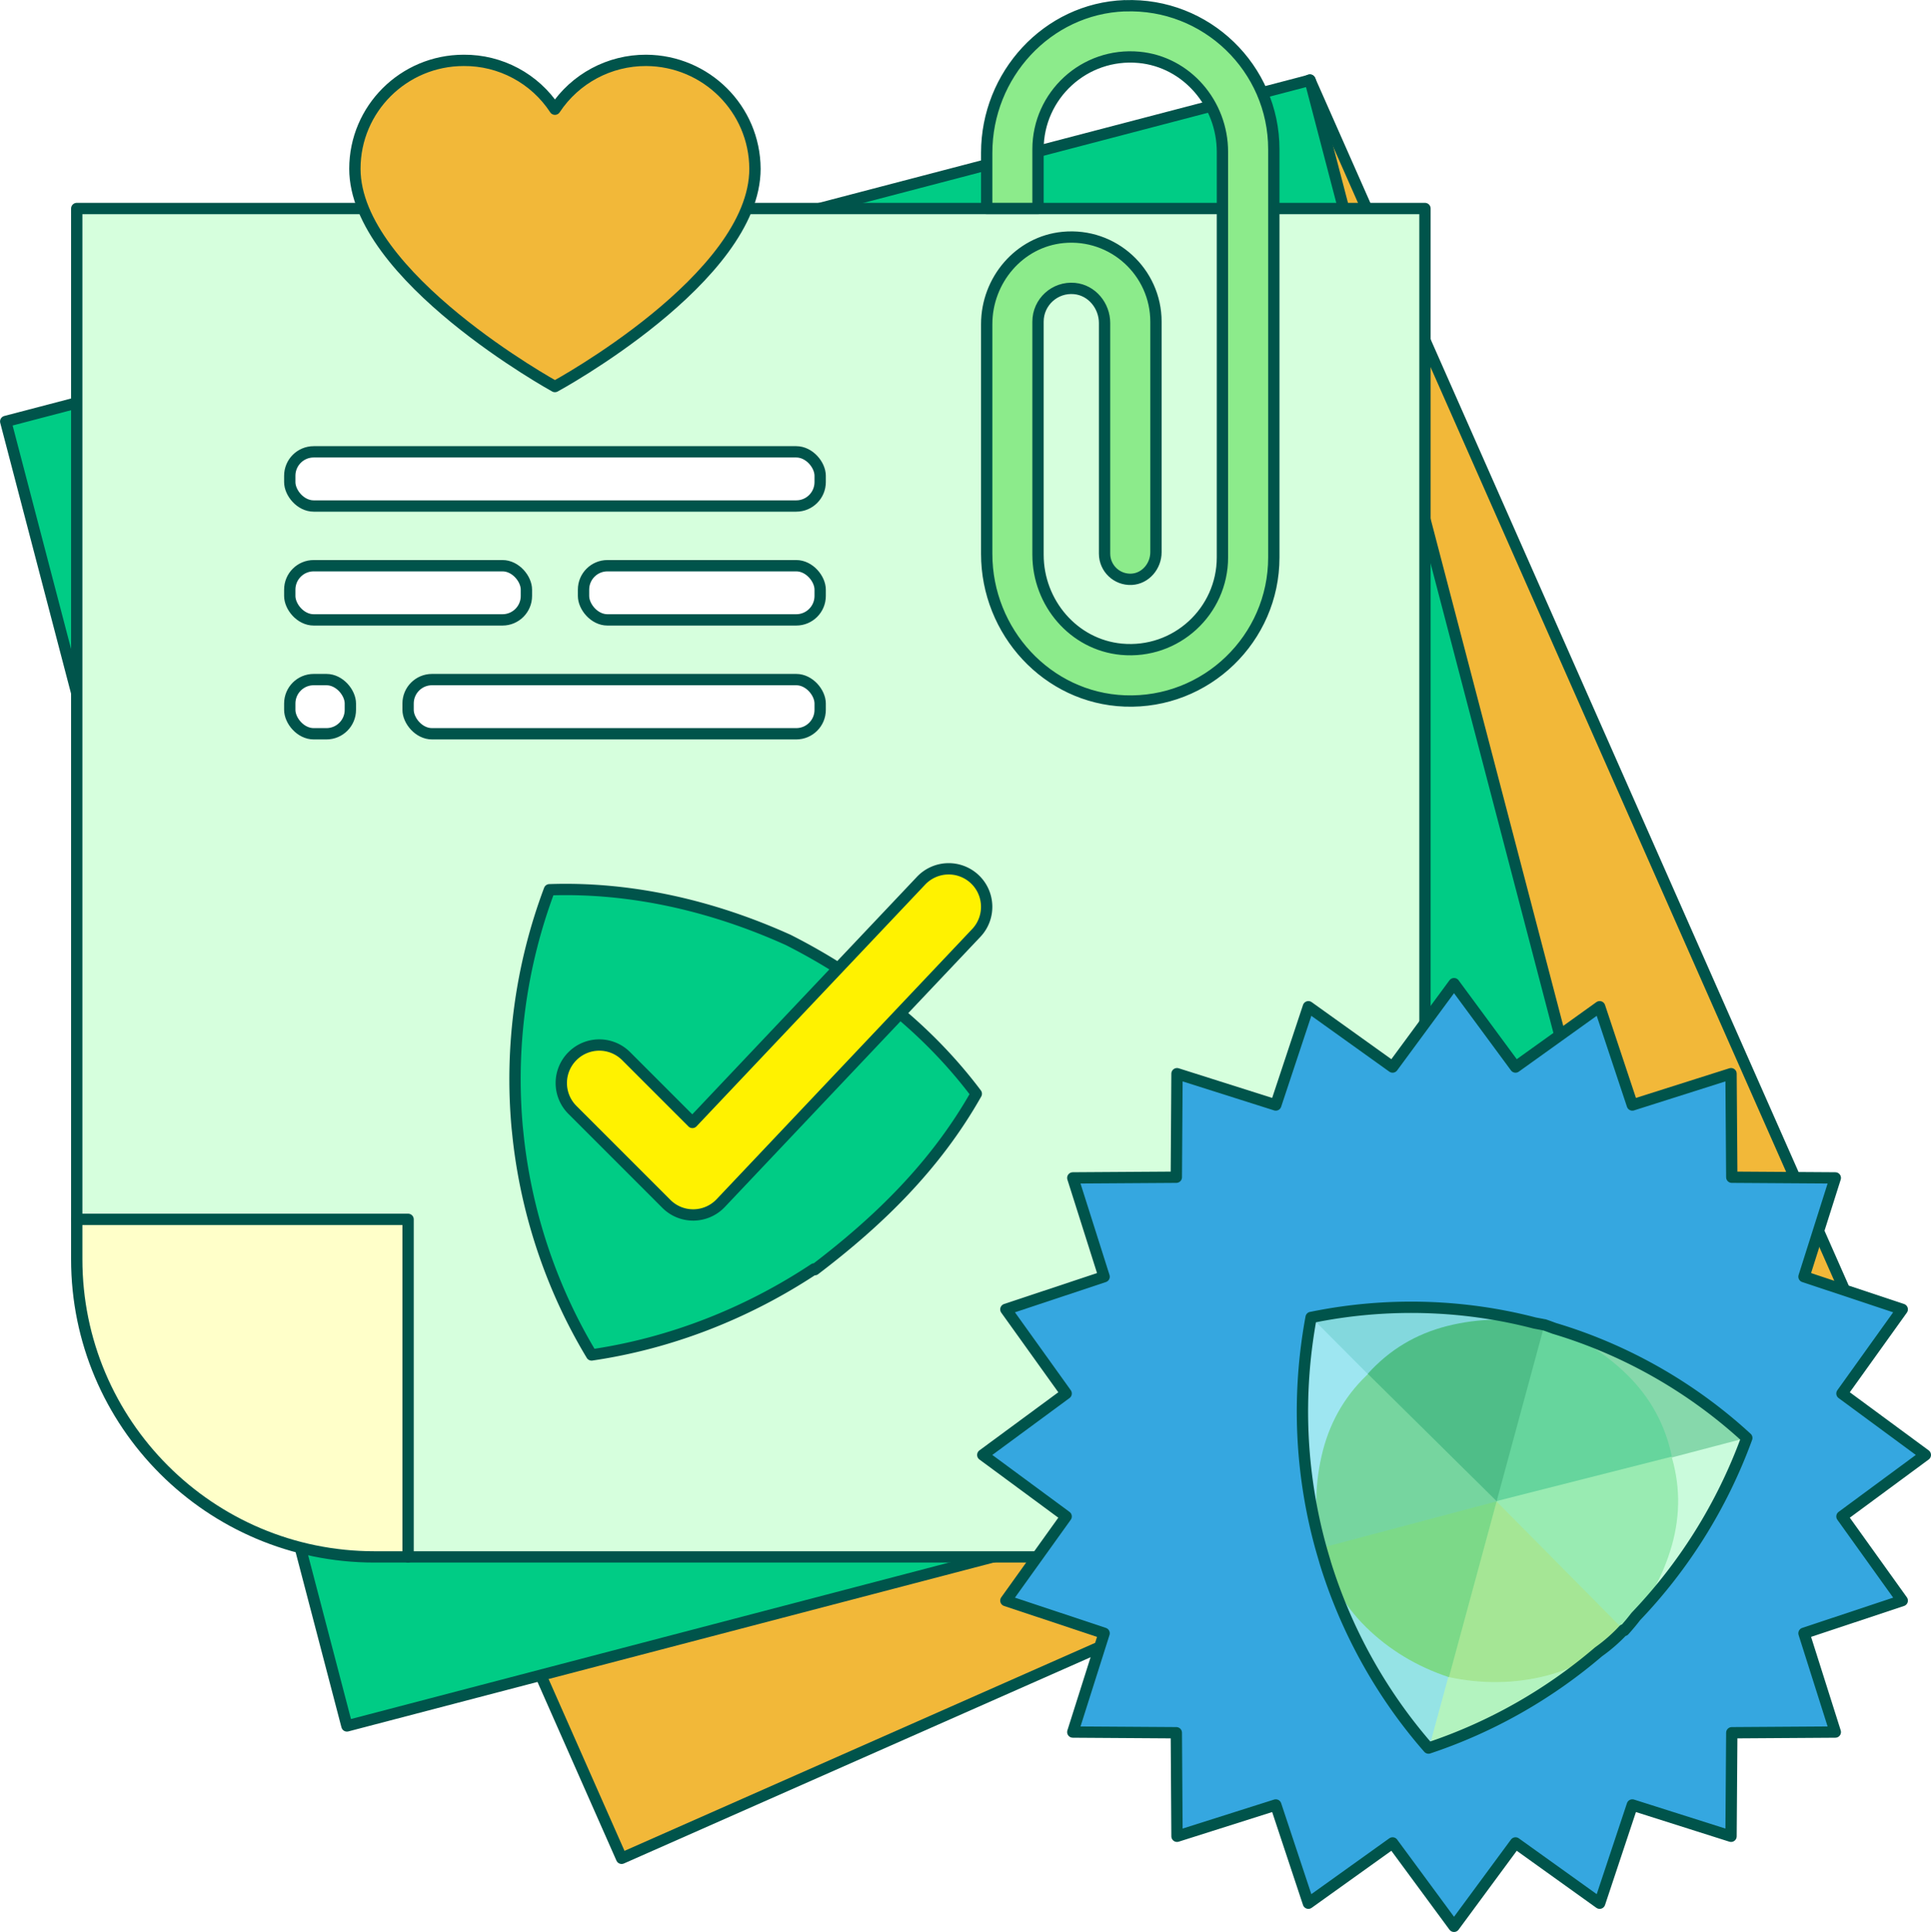
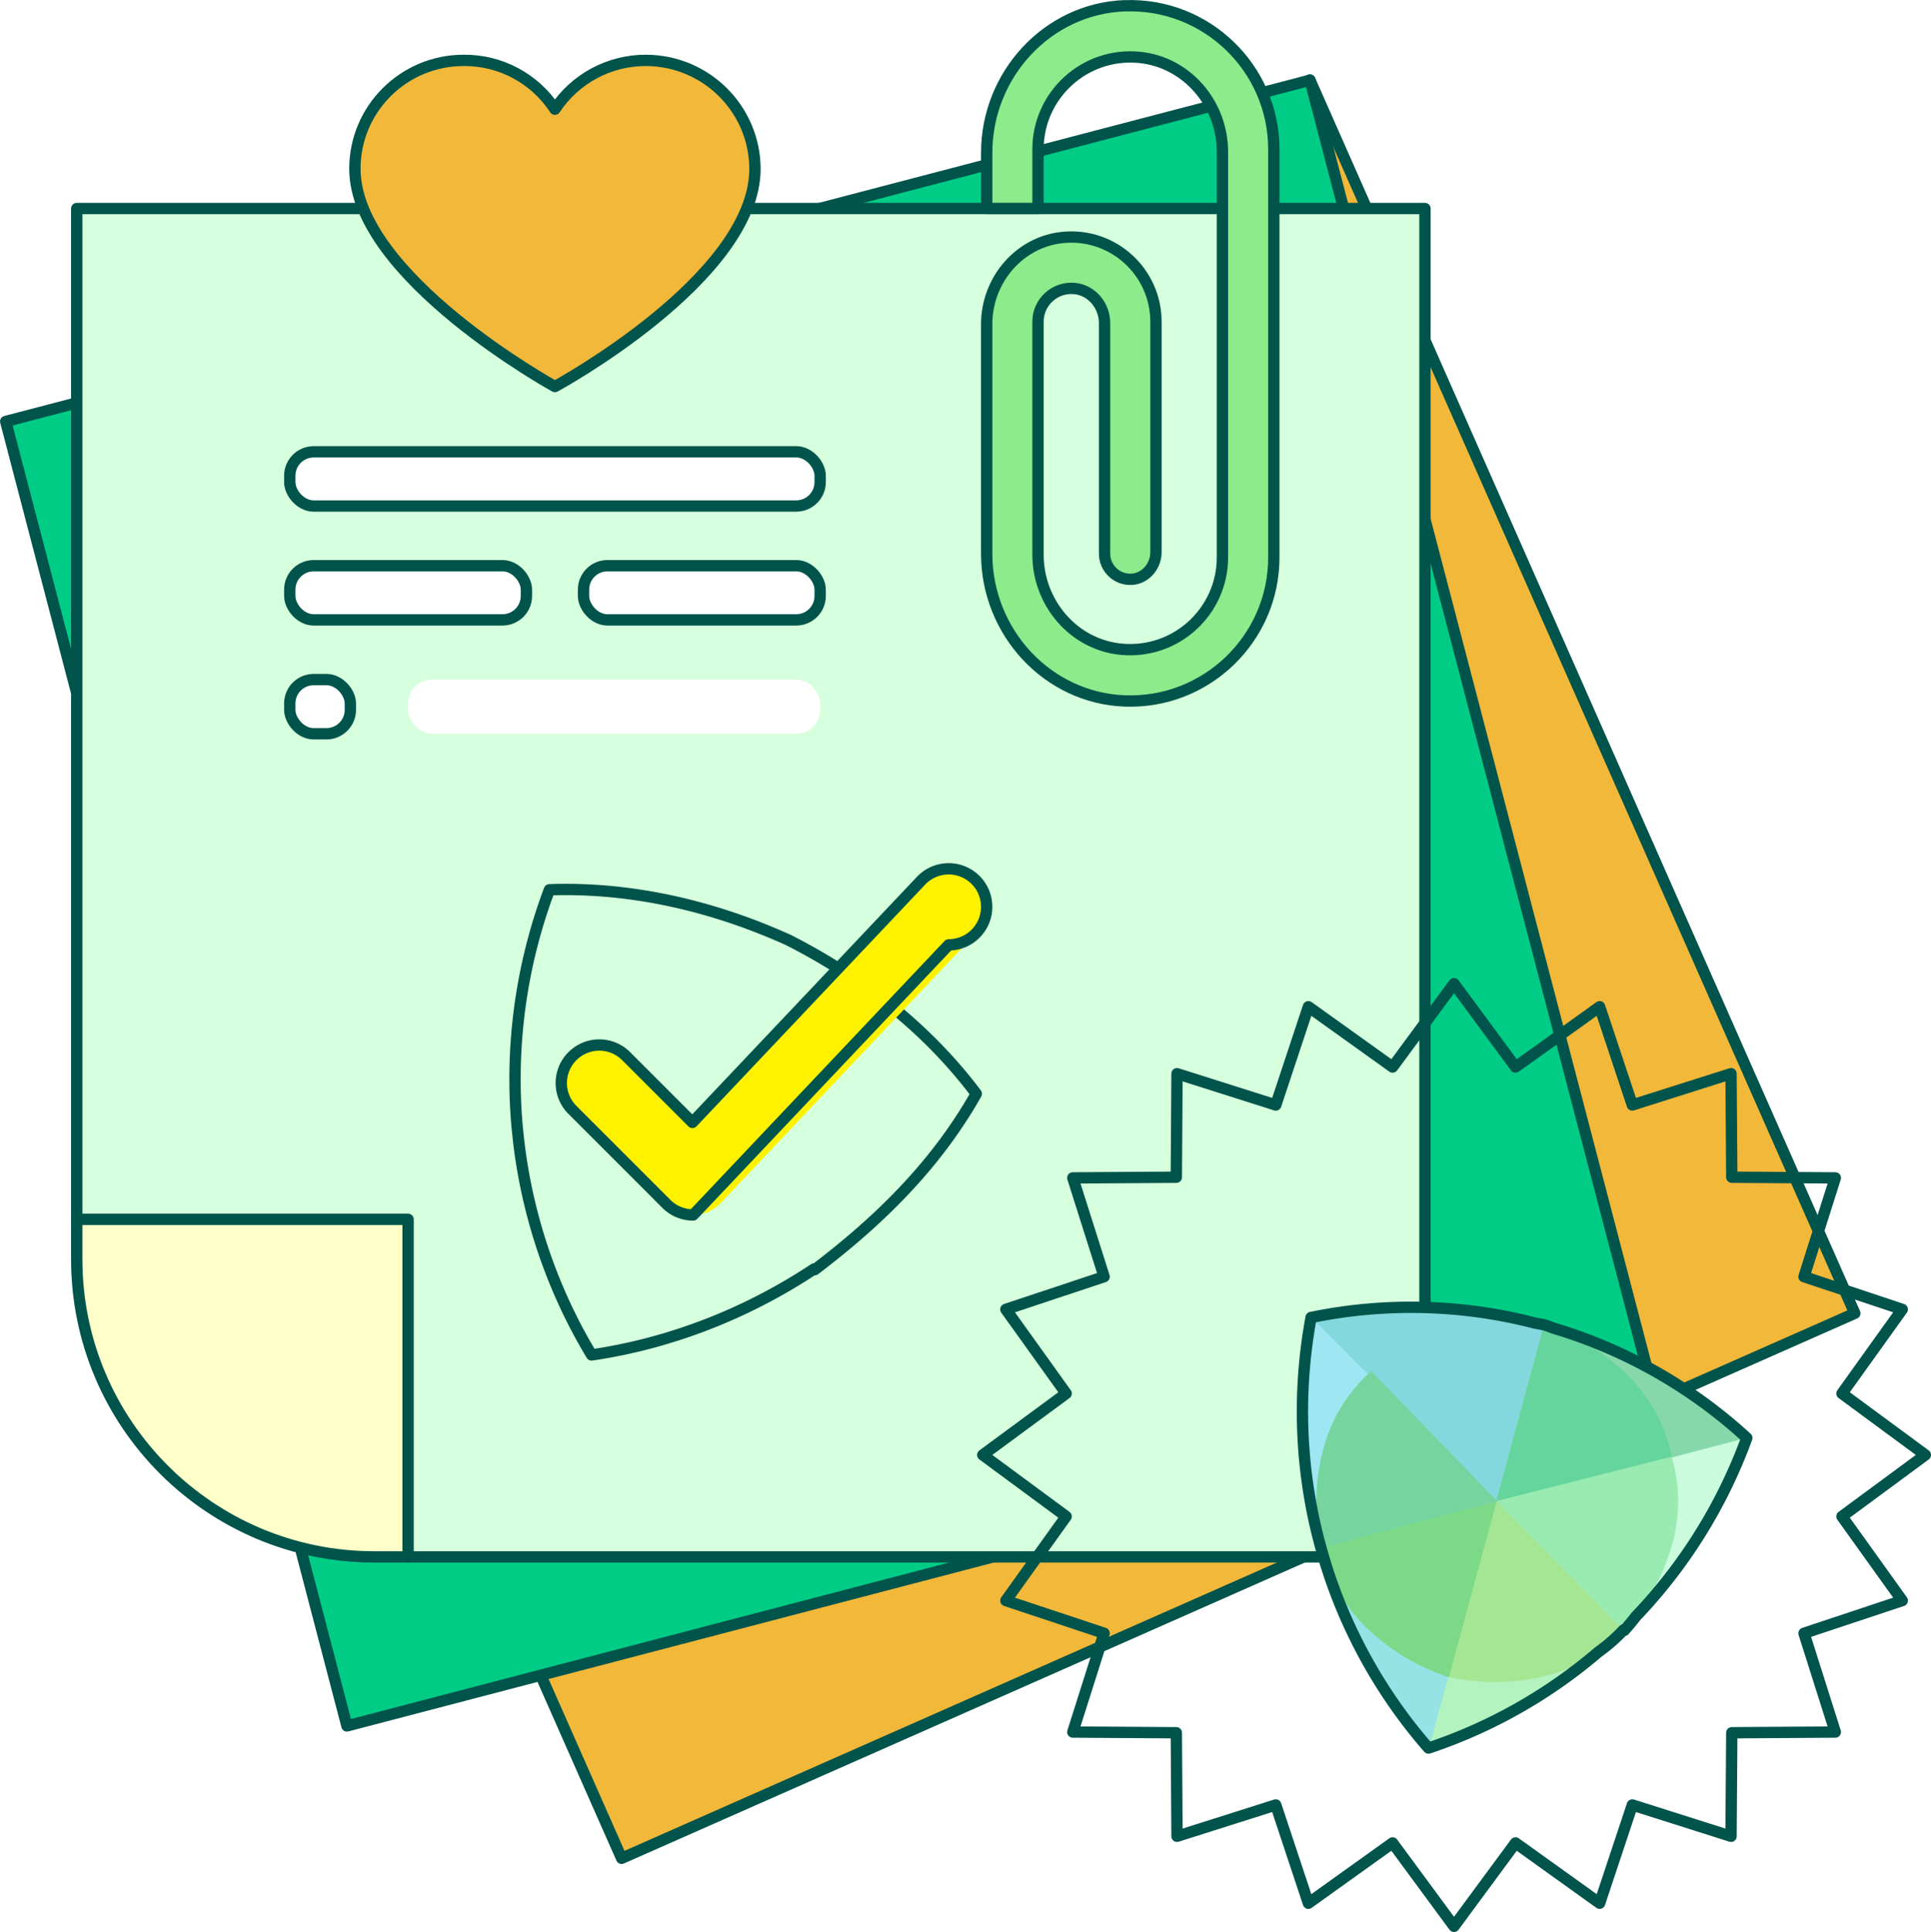
<svg xmlns="http://www.w3.org/2000/svg" id="Layer_2" viewBox="0 0 255.9 256">
  <defs>
    <filter id="drop-shadow-1" width="65.15" height="64.68" x="167.1" y="167.7" filterUnits="userSpaceOnUse">
      <feOffset dx="4.76" dy="4.76" />
      <feGaussianBlur result="blur" />
      <feFlood flood-color="#000" flood-opacity=".06" />
      <feComposite in2="blur" operator="in" />
      <feComposite in="SourceGraphic" />
    </filter>
    <style>.cls-2{fill:#f2b839}.cls-8{fill:#fff}.cls-12{fill:#00cc85}.cls-15{fill:none;stroke:#00544b;stroke-linecap:round;stroke-linejoin:round;stroke-width:1.5px}</style>
  </defs>
  <g id="Layer_1-2" data-name="Layer_1">
    <path d="m10.162 82.813 163.425-72.216 72.216 163.426-163.426 72.216z" class="cls-2" />
    <path d="m10.162 82.813 163.425-72.216 72.216 163.426-163.426 72.216z" class="cls-15" />
    <path d="m.757 55.845 172.854-45.218 45.218 172.853-172.853 45.218z" class="cls-12" />
    <path d="m.757 55.845 172.854-45.218 45.218 172.853-172.853 45.218z" class="cls-15" />
    <path d="M188.83 27.63V206.3H54.07v-44.73h-43.9V27.63h178.66z" style="fill:#d6ffdd" />
    <path d="M54.07 161.57v44.73h-4.46c-21.78 0-39.44-17.66-39.44-39.44v-5.29h43.9Z" style="fill:#ffffc9" />
    <rect width="70.29" height="7.18" x="38.4" y="59.87" class="cls-8" rx="3.17" ry="3.17" />
    <rect width="31.36" height="7.18" x="38.4" y="74.96" class="cls-8" rx="3.17" ry="3.17" />
    <rect width="31.36" height="7.18" x="77.33" y="74.96" class="cls-8" rx="3.17" ry="3.17" />
    <rect width="8.03" height="7.18" x="38.4" y="90.05" class="cls-8" rx="3.17" ry="3.17" />
    <rect width="54.61" height="7.18" x="54.08" y="90.05" class="cls-8" rx="3.17" ry="3.17" />
-     <path d="M68.78 151.61c1.21 9.85 4.5 19.44 9.62 27.93 10.52-1.54 20.64-5.53 29.5-11.4l.07.1c8.37-6.36 15.96-13.67 21.41-23.31-6.53-8.69-15.24-15.47-24.88-20.36s-.02-.01-.04-.02c-9.92-4.48-20.73-7.03-31.65-6.65a71.348 71.348 0 0 0-4.27 31.51c.08.73.15 1.47.24 2.2Z" class="cls-12" />
    <rect width="70.29" height="7.18" x="38.4" y="59.87" class="cls-15" rx="3.17" ry="3.17" />
    <rect width="31.36" height="7.18" x="38.4" y="74.96" class="cls-15" rx="3.17" ry="3.17" />
    <rect width="31.36" height="7.18" x="77.33" y="74.96" class="cls-15" rx="3.17" ry="3.17" />
    <rect width="8.03" height="7.18" x="38.4" y="90.05" class="cls-15" rx="3.17" ry="3.17" />
-     <rect width="54.61" height="7.18" x="54.08" y="90.05" class="cls-15" rx="3.17" ry="3.17" />
    <path d="M68.78 151.61c1.21 9.85 4.5 19.44 9.62 27.93 10.52-1.54 20.64-5.53 29.5-11.4l.07.1c8.37-6.36 15.96-13.67 21.41-23.31-6.53-8.69-15.24-15.47-24.88-20.36h0l-.04-.02h0c-9.92-4.48-20.73-7.03-31.65-6.65a71.348 71.348 0 0 0-4.27 31.51h0c.08.73.15 1.47.24 2.2Z" class="cls-15" />
    <path d="M10.17 27.63h178.67V206.3H49.61c-21.77 0-39.44-17.67-39.44-39.44V27.63h0Z" class="cls-15" />
    <path d="M10.17 161.57h43.91v44.73" class="cls-15" />
    <path d="M85.63 8c7.95.04 14.38 6.44 14.42 14.36 0 14.5-26.51 28.86-26.51 28.86S47.03 36.65 47.03 22.36C47.03 14.43 53.49 8 61.45 8c4.87-.04 9.43 2.4 12.09 6.47 2.67-4.05 7.22-6.49 12.09-6.47Z" class="cls-2" />
    <path d="M85.63 8c7.95.04 14.38 6.44 14.42 14.36 0 14.5-26.51 28.86-26.51 28.86S47.03 36.65 47.03 22.36C47.03 14.43 53.49 8 61.45 8h0c4.87-.04 9.43 2.4 12.09 6.47 2.67-4.05 7.22-6.49 12.09-6.47Z" class="cls-15" />
    <path d="M91.86 160.99a5 5 0 0 1-3.56-1.48l-12.44-12.44a5.028 5.028 0 0 1 0-7.12 5.028 5.028 0 0 1 7.12 0l8.78 8.78 30.3-32.03a5.039 5.039 0 0 1 7.12-.2c2.02 1.91 2.11 5.1.2 7.12l-33.86 35.79c-.93.99-2.23 1.56-3.59 1.58h-.07Z" style="fill:#fff200" />
-     <path d="M91.86 160.99a5 5 0 0 1-3.56-1.48l-12.44-12.44a5.028 5.028 0 0 1 0-7.12 5.028 5.028 0 0 1 7.12 0l8.78 8.78 30.3-32.03a5.039 5.039 0 0 1 7.12-.2c2.02 1.91 2.11 5.1.2 7.12l-33.86 35.79c-.93.99-2.23 1.56-3.59 1.58h-.07Z" class="cls-15" />
+     <path d="M91.86 160.99a5 5 0 0 1-3.56-1.48l-12.44-12.44a5.028 5.028 0 0 1 0-7.12 5.028 5.028 0 0 1 7.12 0l8.78 8.78 30.3-32.03a5.039 5.039 0 0 1 7.12-.2c2.02 1.91 2.11 5.1.2 7.12c-.93.99-2.23 1.56-3.59 1.58h-.07Z" class="cls-15" />
    <path d="M149.78.75c-10.49 0-19.03 8.54-19.03 19.03v7.85h6.8v-7.85c0-6.74 5.48-12.22 12.22-12.22s12.22 5.48 12.22 12.22v54.1c0 6.74-5.48 12.22-12.22 12.22s-12.22-5.48-12.22-12.22V42.63c0-2.43 1.98-4.41 4.41-4.41s4.41 1.98 4.41 4.41v30.75c0 1.88 1.52 3.4 3.4 3.4s3.4-1.52 3.4-3.4V42.63c0-6.18-5.03-11.21-11.21-11.21s-11.21 5.03-11.21 11.21v31.25c0 10.49 8.54 19.03 19.03 19.03s19.03-8.54 19.03-19.03v-54.1c0-10.49-8.54-19.03-19.03-19.03Z" style="fill:#8ceb8b" />
    <path d="M149.05.76c-10.3.39-18.29 9.18-18.29 19.48v7.38h6.8v-7.85c0-7.13 6.13-12.85 13.4-12.17 6.33.6 11.04 6.16 11.04 12.52v53.74c0 7.13-6.13 12.85-13.4 12.17-6.33-.6-11.04-6.16-11.04-12.52V42.62c0-2.58 2.22-4.64 4.85-4.39 2.29.22 3.97 2.28 3.97 4.58v30.55c0 1.94 1.62 3.5 3.59 3.4 1.84-.1 3.22-1.75 3.22-3.59V42.62c0-6.54-5.63-11.79-12.3-11.16-5.81.55-10.13 5.66-10.13 11.49V73.4c0 10.3 8 19.09 18.29 19.48 10.82.41 19.76-8.28 19.76-19.01V19.78c0-10.73-8.94-19.42-19.76-19.01Z" class="cls-15" />
-     <path d="m192.69 130.34 8.15 11.05 11.15-7.99 4.33 13.02 13.08-4.15.1 13.72 13.72.09-4.15 13.09 13.02 4.33-7.99 11.15 11.05 8.14-11.05 8.15 7.99 11.15-13.02 4.33 4.15 13.09-13.72.09-.1 13.72-13.08-4.15-4.33 13.02-11.15-7.99-8.15 11.05-8.14-11.05-11.16 7.99-4.32-13.02-13.09 4.15-.09-13.72-13.72-.09 4.15-13.09-13.02-4.33 7.99-11.15-11.05-8.15 11.05-8.14-7.99-11.15 13.02-4.33-4.15-13.09 13.72-.09.09-13.72 13.09 4.15 4.32-13.02 11.16 7.99 8.14-11.05z" style="fill:#35a7e0" />
    <path d="m192.69 130.34 8.15 11.05 11.15-7.99 4.33 13.02 13.08-4.15.1 13.72 13.72.09-4.15 13.09 13.02 4.33-7.99 11.15 11.05 8.14-11.05 8.15 7.99 11.15-13.02 4.33 4.15 13.09-13.72.09-.1 13.72-13.08-4.15-4.33 13.02-11.15-7.99-8.15 11.05-8.14-11.05-11.16 7.99-4.32-13.02-13.09 4.15-.09-13.72-13.72-.09 4.15-13.09-13.02-4.33 7.99-11.15-11.05-8.15 11.05-8.14-7.99-11.15 13.02-4.33-4.15-13.09 13.72-.09.09-13.72 13.09 4.15 4.32-13.02 11.16 7.99 8.14-11.05z" class="cls-15" />
    <g style="filter:url(#drop-shadow-1)">
      <path d="M184.56 226.87c-13.22-15.1-19.47-36.01-15.57-57.06a65.382 65.382 0 0 1 30.53.96c10.49 2.85 19.7 8.1 27.22 15.01-7.26 19.86-22.95 34.55-41.71 40.94l-.47.16Z" style="fill:#cafbdc" />
      <path d="m193.57 194.46-24.54-24.66.26-.05a65.327 65.327 0 0 1 30.23 1.02 65.435 65.435 0 0 1 27.19 14.99l-33.15 8.7Z" style="fill:#42b67b;opacity:.5;isolation:isolate" />
      <path d="M184.56 226.87a67.593 67.593 0 0 1-14.31-26.7l23.52-6.17 16.83 16.91a67.324 67.324 0 0 1-25.57 15.81l-.47.16Z" style="fill:#82e180;opacity:.31;isolation:isolate" />
      <path d="M184.56 226.87c-13.22-15.1-19.47-36.01-15.57-57.06a65.382 65.382 0 0 1 30.53.96l.3.08-15.2 56-.06.02Z" style="isolation:isolate;fill:#80d9ff;opacity:.6" />
      <path d="m210.64 210.96-17.08-16.88-6.34 23.38c4.41.94 8.7.89 12.87-.16s7.69-3.16 10.55-6.34Z" style="fill:#a5e695" />
      <path d="m216.6 187.71-23.13 6.39 17.02 17.19c3.02-3.36 5.12-7.11 6.3-11.25 1.18-4.14 1.12-8.25-.19-12.33Z" style="fill:#99ebb2" />
      <path d="m216.8 188.25-23.26 5.9 6.34-23.38c4.28 1.42 7.95 3.64 11.02 6.66 3.06 3.02 5.03 6.62 5.9 10.82Z" style="fill:#66d59d" />
      <path d="m170.34 200 23.26-5.9-6.34 23.38c-4.28-1.42-7.95-3.64-11.02-6.66-3.06-3.02-5.03-6.62-5.9-10.82Z" style="fill:#7cd988" />
      <path d="m176.95 176.92 16.72 17.24-23.37 6.2c-.91-4.43-.82-8.73.25-12.9 1.08-4.17 3.21-7.68 6.4-10.54Z" style="fill:#76d59f" />
-       <path d="m176.5 177.28 17.08 16.88 6.34-23.38c-4.41-.94-8.7-.89-12.87.16s-7.69 3.16-10.55 6.34Z" style="fill:#4fbe88" />
      <path d="M170.83 202.2c2.78 9.07 7.48 17.54 13.72 24.67h0c8.24-2.74 15.93-7.1 22.53-12.75a21.64 21.64 0 0 0 3.32-2.91l.08.08c.54-.6 1.06-1.22 1.54-1.85 6.32-6.61 11.4-14.6 14.71-23.66l-.02-.02c-7.27-6.68-16.05-11.68-25.5-14.5-.43-.16-.86-.32-1.3-.47h0-.04 0c-.42-.09-.84-.16-1.25-.24-9.64-2.51-19.85-2.75-29.6-.74h-.03c-1.92 10.39-1.38 20.74 1.26 30.37h0c.19.68.39 1.36.59 2.03Z" class="cls-15" />
    </g>
  </g>
</svg>